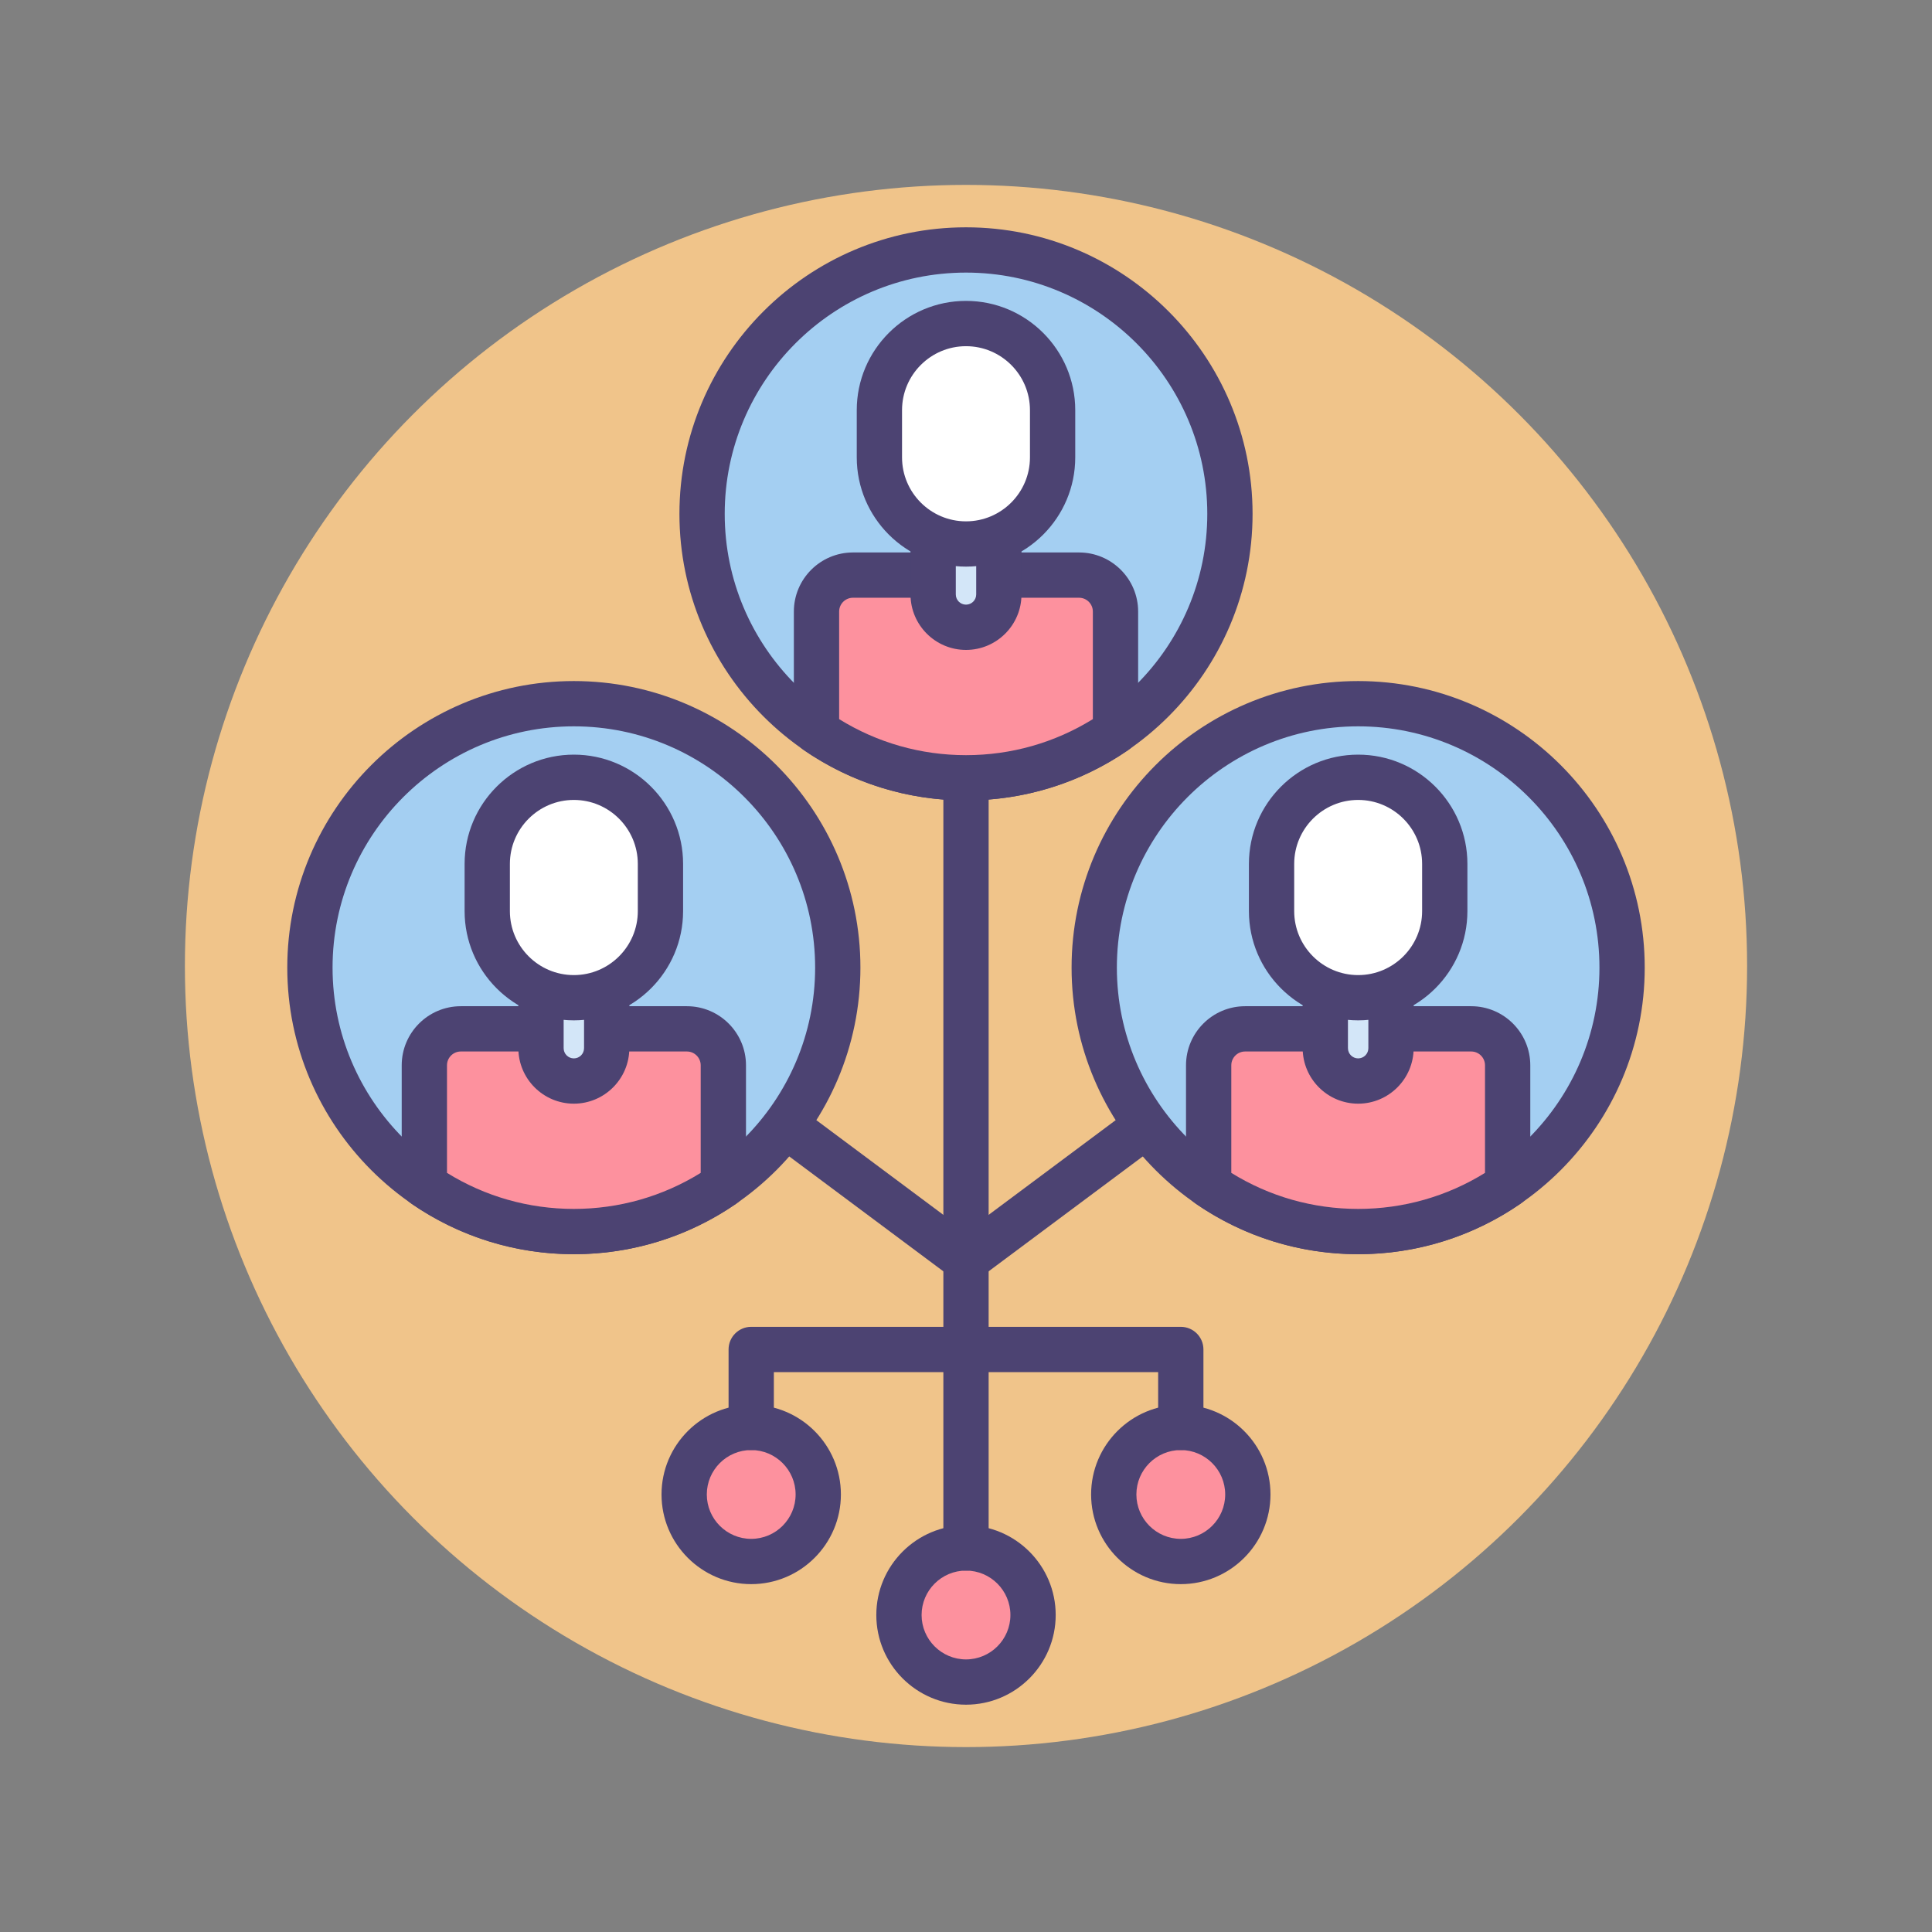
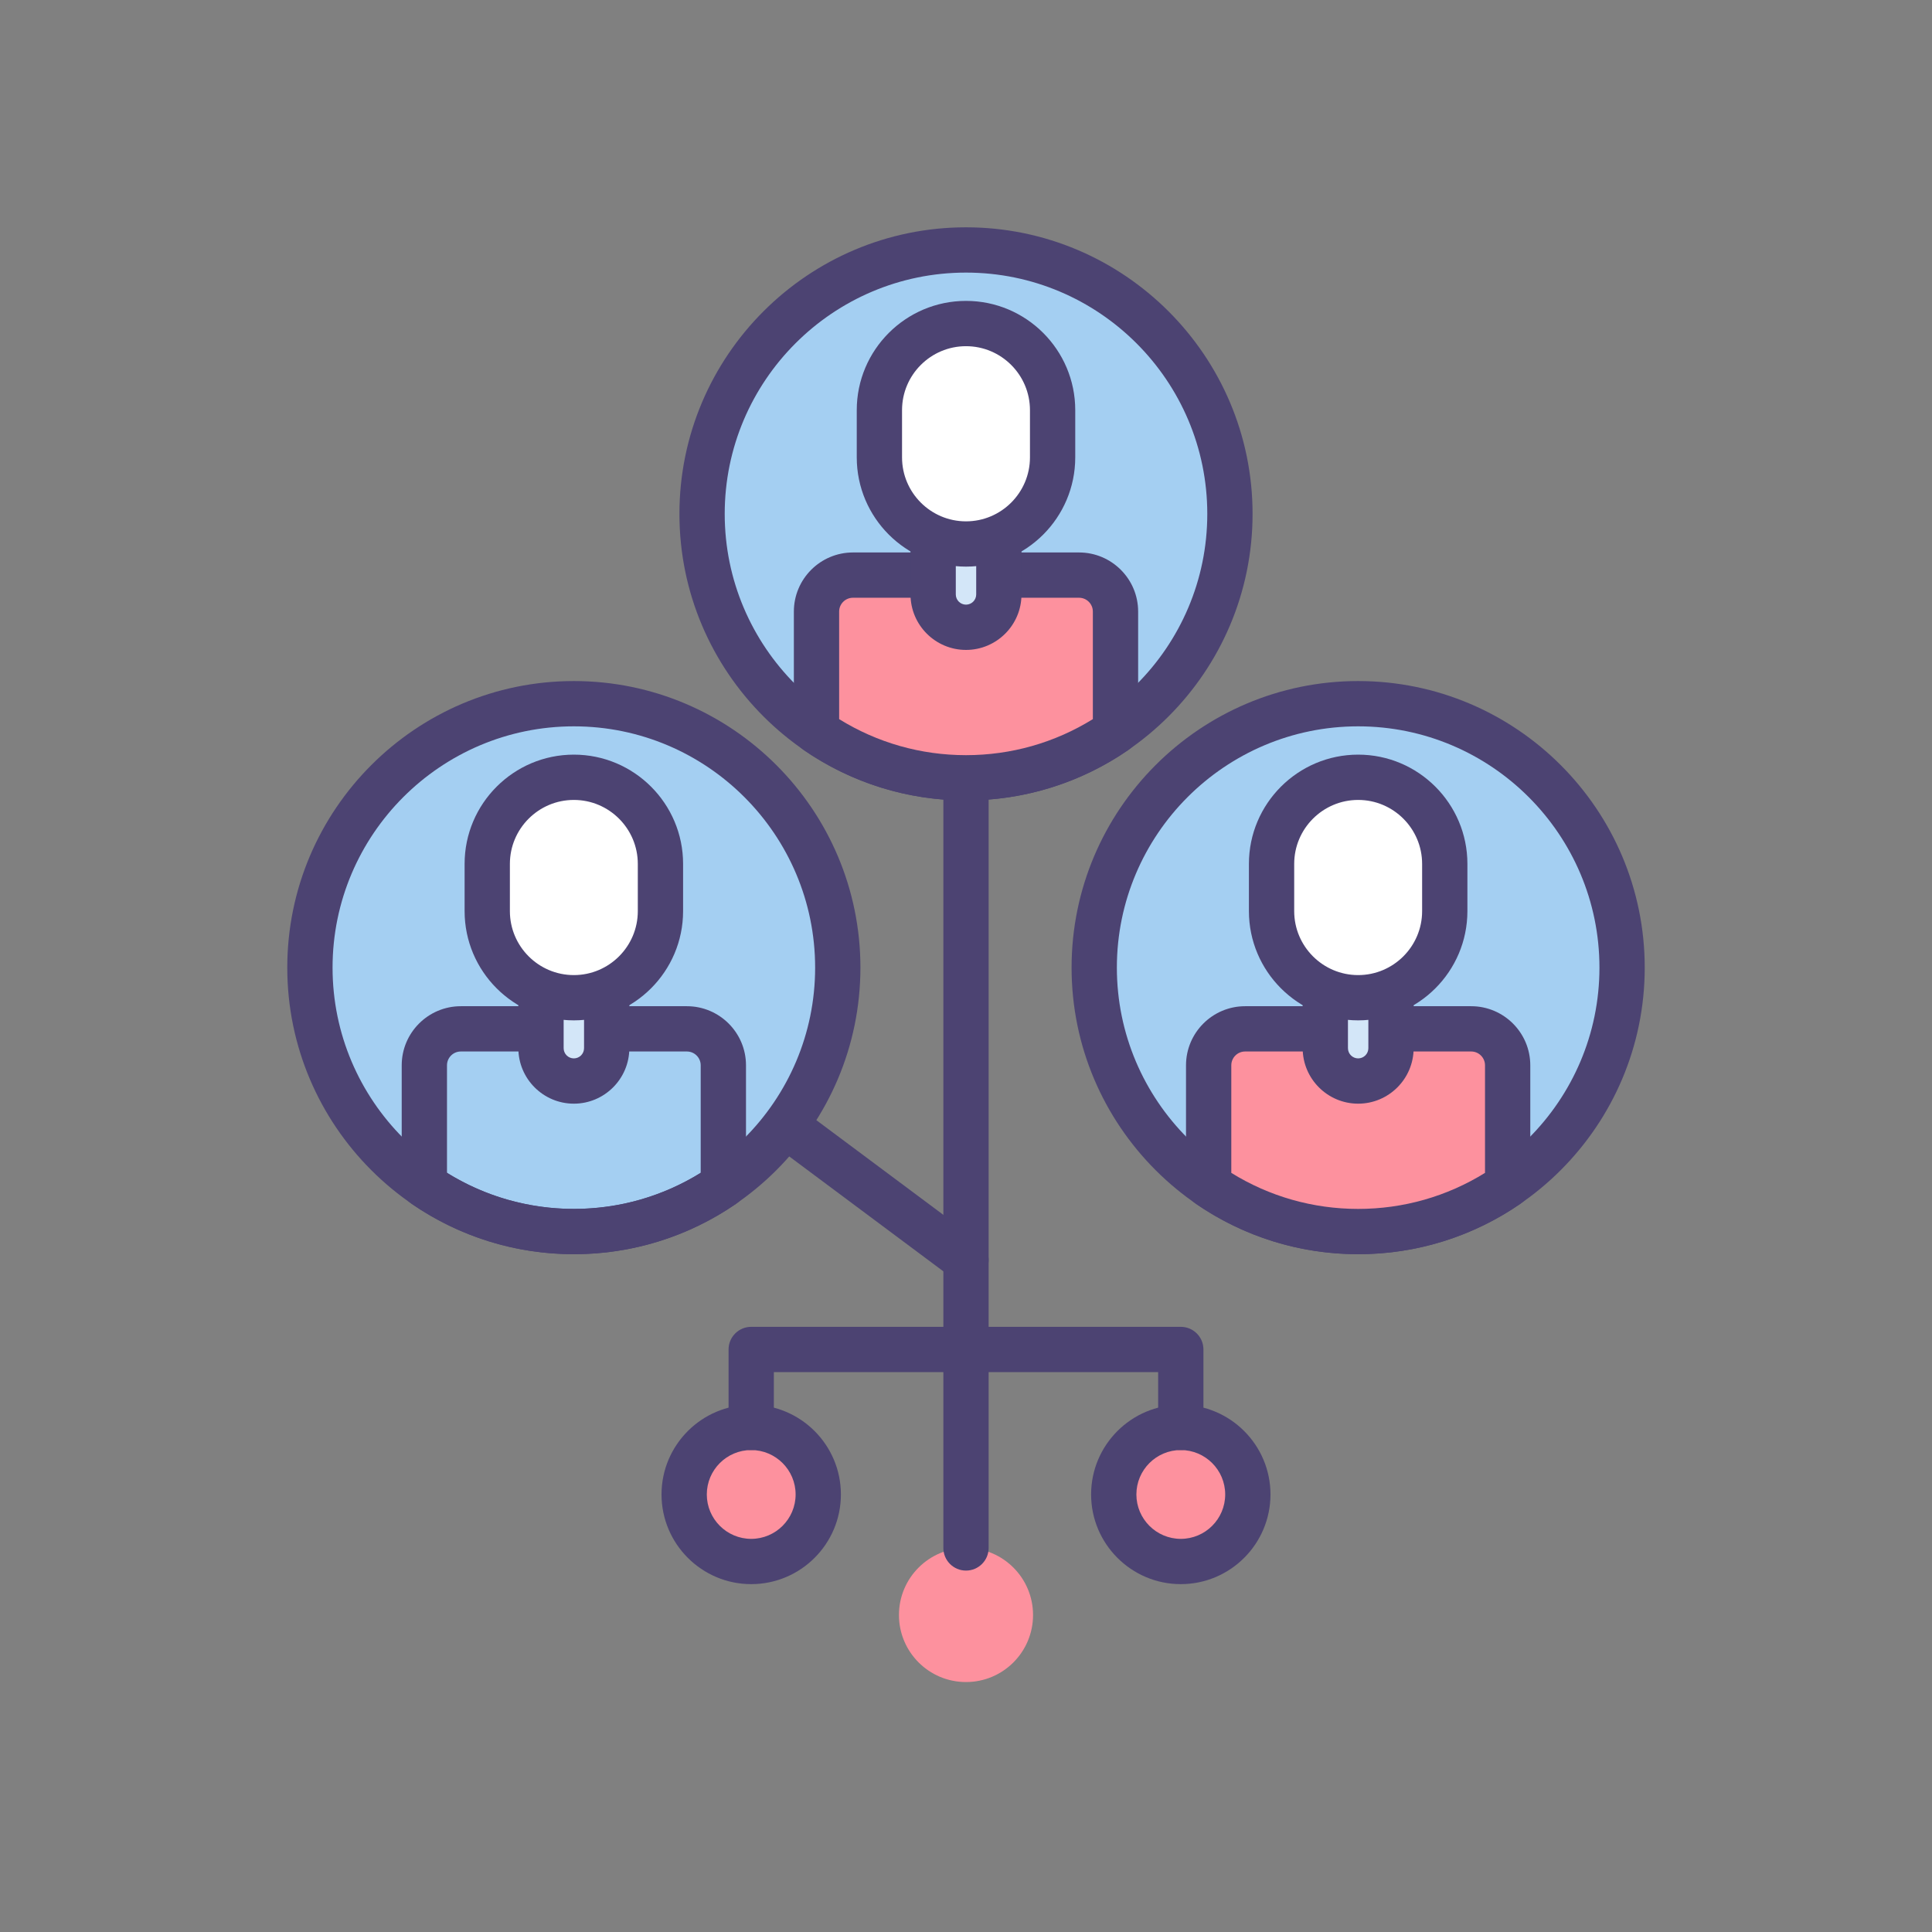
<svg xmlns="http://www.w3.org/2000/svg" id="Icon_Set" x="0px" y="0px" viewBox="0 0 256 256" style="enable-background:new 0 0 256 256;" xml:space="preserve">
  <rect x="0" y="0" width="256" height="256" fill="#808080" stroke="none" />
  <style type="text/css">	.st0{fill:#4C4372;}	.st1{fill:#F0C48A;}	.st2{fill:#FD919E;}	.st3{fill:#D3E6F8;}	.st4{fill:#A4CFF2;}	.st5{fill:#FFFFFF;}	.st6{fill:#7BABF1;}	.st7{fill:#E8677D;}</style>
  <g>
    <g>
-       <circle class="st1" cx="128" cy="128" r="103.5" />
-     </g>
+       </g>
    <g>
      <circle class="st2" cx="128" cy="213.996" r="8.884" />
    </g>
    <g>
      <path class="st0" d="M127.998,169.952c-0.624,0-1.252-0.193-1.791-0.595L74.245,130.62c-1.329-0.99-1.603-2.87-0.612-4.198   c0.991-1.328,2.871-1.603,4.198-0.612l51.962,38.737c1.328,0.99,1.603,2.87,0.612,4.198   C129.816,169.535,128.913,169.952,127.998,169.952z" />
    </g>
    <g>
-       <path class="st0" d="M128.002,169.952c-0.915,0-1.819-0.417-2.408-1.207c-0.99-1.328-0.716-3.208,0.612-4.198l51.963-38.737   c1.328-0.989,3.208-0.717,4.198,0.612c0.99,1.328,0.716,3.208-0.612,4.198l-51.963,38.737   C129.255,169.759,128.626,169.952,128.002,169.952z" />
-     </g>
+       </g>
    <g>
      <path class="st0" d="M128,208.111c-1.657,0-3-1.343-3-3v-138.2c0-1.657,1.343-3,3-3c1.657,0,3,1.343,3,3v138.2   C131,206.769,129.657,208.111,128,208.111z" />
    </g>
    <g>
      <circle class="st4" cx="179.962" cy="128.215" r="34.972" />
    </g>
    <g>
      <path class="st0" d="M179.963,166.188c-20.938,0-37.973-17.034-37.973-37.973c0-20.938,17.034-37.972,37.973-37.972   c20.938,0,37.972,17.034,37.972,37.972C217.935,149.153,200.9,166.188,179.963,166.188z M179.963,96.243   c-17.63,0-31.973,14.343-31.973,31.972c0,17.63,14.343,31.973,31.973,31.973c17.629,0,31.972-14.343,31.972-31.973   C211.935,110.586,197.592,96.243,179.963,96.243z" />
    </g>
    <g>
      <path class="st2" d="M194.94,136.328h-29.956c-2.668,0-4.831,2.163-4.831,4.832v15.873c5.632,3.879,12.454,6.154,19.81,6.154   s14.177-2.275,19.809-6.154V141.16C199.771,138.491,197.608,136.328,194.94,136.328z" />
    </g>
    <g>
      <path class="st0" d="M179.963,166.188c-7.725,0-15.163-2.312-21.512-6.684c-0.813-0.56-1.298-1.483-1.298-2.471V141.16   c0-4.318,3.513-7.832,7.831-7.832h29.956c4.318,0,7.831,3.514,7.831,7.832v15.873c0,0.987-0.485,1.911-1.298,2.471   C195.125,163.876,187.687,166.188,179.963,166.188z M163.153,155.411c5.047,3.13,10.826,4.776,16.81,4.776   s11.762-1.646,16.809-4.776V141.16c0-1.01-0.821-1.832-1.831-1.832h-29.956c-1.01,0-1.831,0.822-1.831,1.832V155.411z" />
    </g>
    <g>
      <path class="st3" d="M179.963,143.242L179.963,143.242c-2.404,0-4.352-1.949-4.352-4.353v-11.855h8.704v11.855   C184.314,141.293,182.366,143.242,179.963,143.242z" />
    </g>
    <g>
      <path class="st0" d="M179.963,146.242c-4.055,0-7.353-3.298-7.353-7.353v-11.855c0-1.657,1.343-3,3-3h8.704c1.657,0,3,1.343,3,3   v11.855C187.314,142.944,184.017,146.242,179.963,146.242z M178.61,130.034v8.855c0,0.746,0.606,1.353,1.353,1.353   c0.745,0,1.352-0.606,1.352-1.353v-8.855H178.61z" />
    </g>
    <g>
      <path class="st5" d="M179.963,132.203L179.963,132.203c-6.338,0-11.475-5.137-11.475-11.475v-6.259   c0-6.337,5.137-11.475,11.475-11.475l0,0c6.337,0,11.475,5.138,11.475,11.475v6.259   C191.437,127.066,186.3,132.203,179.963,132.203z" />
    </g>
    <g>
      <path class="st0" d="M179.963,135.203c-7.981,0-14.475-6.493-14.475-14.475v-6.259c0-7.981,6.493-14.475,14.475-14.475   s14.475,6.493,14.475,14.475v6.259C194.438,128.71,187.944,135.203,179.963,135.203z M179.963,105.995   c-4.673,0-8.475,3.802-8.475,8.475v6.259c0,4.673,3.802,8.475,8.475,8.475s8.475-3.802,8.475-8.475v-6.259   C188.438,109.797,184.636,105.995,179.963,105.995z" />
    </g>
    <g>
      <circle class="st4" cx="128" cy="68.092" r="34.972" />
    </g>
    <g>
      <path class="st0" d="M128,106.063c-20.938,0-37.972-17.034-37.972-37.972S107.063,30.12,128,30.12s37.972,17.034,37.972,37.972   S148.938,106.063,128,106.063z M128,36.12c-17.629,0-31.972,14.343-31.972,31.972s14.342,31.972,31.972,31.972   c17.629,0,31.972-14.343,31.972-31.972S145.629,36.12,128,36.12z" />
    </g>
    <g>
      <path class="st2" d="M142.977,76.205h-29.955c-2.668,0-4.832,2.163-4.832,4.831v15.873c5.632,3.879,12.454,6.154,19.809,6.154   c7.355,0,14.177-2.275,19.809-6.154V81.036C147.809,78.368,145.645,76.205,142.977,76.205z" />
    </g>
    <g>
-       <path class="st0" d="M128,106.063c-7.724,0-15.162-2.312-21.511-6.684c-0.813-0.56-1.298-1.483-1.298-2.471V81.036   c0-4.318,3.513-7.831,7.832-7.831h29.955c4.318,0,7.831,3.513,7.831,7.831v15.873c0,0.987-0.485,1.911-1.298,2.471   C143.162,103.752,135.724,106.063,128,106.063z M111.191,95.287c5.047,3.13,10.826,4.776,16.809,4.776   c5.983,0,11.762-1.646,16.809-4.776V81.036c0-1.01-0.821-1.831-1.831-1.831h-29.955c-1.01,0-1.832,0.821-1.832,1.831V95.287z" />
+       <path class="st0" d="M128,106.063c-7.724,0-15.162-2.312-21.511-6.684c-0.813-0.56-1.298-1.483-1.298-2.471V81.036   c0-4.318,3.513-7.831,7.832-7.831h29.955c4.318,0,7.831,3.513,7.831,7.831v15.873c0,0.987-0.485,1.911-1.298,2.471   C143.162,103.752,135.724,106.063,128,106.063z M111.191,95.287c5.047,3.13,10.826,4.776,16.809,4.776   c5.983,0,11.762-1.646,16.809-4.776V81.036c0-1.01-0.821-1.831-1.831-1.831h-29.955c-1.01,0-1.832,0.821-1.832,1.831V95.287" />
    </g>
    <g>
      <path class="st3" d="M128,83.118L128,83.118c-2.403,0-4.352-1.948-4.352-4.352V66.911h8.704v11.855   C132.352,81.17,130.403,83.118,128,83.118z" />
    </g>
    <g>
      <path class="st0" d="M128,86.118c-4.054,0-7.352-3.298-7.352-7.352V66.911c0-1.657,1.343-3,3-3h8.704c1.657,0,3,1.343,3,3v11.855   C135.352,82.82,132.054,86.118,128,86.118z M126.648,69.911v8.855c0,0.745,0.606,1.352,1.352,1.352   c0.745,0,1.352-0.606,1.352-1.352v-8.855H126.648z" />
    </g>
    <g>
      <path class="st5" d="M128,72.08L128,72.08c-6.337,0-11.475-5.138-11.475-11.475v-6.259c0-6.337,5.137-11.475,11.475-11.475l0,0   c6.337,0,11.475,5.138,11.475,11.475v6.259C139.475,66.942,134.337,72.08,128,72.08z" />
    </g>
    <g>
      <path class="st0" d="M128,75.08c-7.981,0-14.475-6.493-14.475-14.475v-6.259c0-7.981,6.493-14.475,14.475-14.475   s14.475,6.493,14.475,14.475v6.259C142.475,68.587,135.981,75.08,128,75.08z M128,45.872c-4.673,0-8.475,3.802-8.475,8.475v6.259   c0,4.673,3.802,8.475,8.475,8.475s8.475-3.802,8.475-8.475v-6.259C136.475,49.674,132.673,45.872,128,45.872z" />
    </g>
    <g>
      <circle class="st4" cx="76.037" cy="128.215" r="34.972" />
    </g>
    <g>
      <path class="st0" d="M76.038,166.188c-20.938,0-37.972-17.034-37.972-37.973c0-20.938,17.034-37.972,37.972-37.972   c20.938,0,37.972,17.034,37.972,37.972C114.009,149.153,96.975,166.188,76.038,166.188z M76.038,96.243   c-17.629,0-31.972,14.343-31.972,31.972c0,17.63,14.343,31.973,31.972,31.973s31.972-14.343,31.972-31.973   C108.009,110.586,93.667,96.243,76.038,96.243z" />
    </g>
    <g>
-       <path class="st2" d="M91.015,136.328H61.06c-2.668,0-4.831,2.163-4.831,4.832v15.873c5.632,3.879,12.454,6.154,19.809,6.154   c7.355,0,14.177-2.275,19.809-6.154V141.16C95.847,138.491,93.684,136.328,91.015,136.328z" />
-     </g>
+       </g>
    <g>
      <path class="st0" d="M76.038,166.188c-7.724,0-15.162-2.312-21.511-6.684c-0.813-0.56-1.298-1.483-1.298-2.471V141.16   c0-4.318,3.513-7.832,7.831-7.832h29.956c4.318,0,7.832,3.514,7.832,7.832v15.873c0,0.987-0.485,1.911-1.298,2.471   C91.199,163.876,83.761,166.188,76.038,166.188z M59.229,155.411c5.047,3.13,10.826,4.776,16.809,4.776   c5.983,0,11.762-1.646,16.809-4.776V141.16c0-1.01-0.822-1.832-1.832-1.832H61.06c-1.01,0-1.831,0.822-1.831,1.832V155.411z" />
    </g>
    <g>
      <path class="st3" d="M76.038,143.242L76.038,143.242c-2.404,0-4.352-1.949-4.352-4.353v-11.855h8.704v11.855   C80.39,141.293,78.441,143.242,76.038,143.242z" />
    </g>
    <g>
      <path class="st0" d="M76.038,146.242c-4.054,0-7.352-3.298-7.352-7.353v-11.855c0-1.657,1.343-3,3-3h8.704c1.657,0,3,1.343,3,3   v11.855C83.39,142.944,80.091,146.242,76.038,146.242z M74.686,130.034v8.855c0,0.746,0.606,1.353,1.352,1.353   s1.352-0.606,1.352-1.353v-8.855H74.686z" />
    </g>
    <g>
      <path class="st5" d="M76.038,132.203L76.038,132.203c-6.337,0-11.475-5.137-11.475-11.475v-6.259   c0-6.337,5.137-11.475,11.475-11.475l0,0c6.337,0,11.475,5.138,11.475,11.475v6.259C87.512,127.066,82.374,132.203,76.038,132.203   z" />
    </g>
    <g>
      <path class="st0" d="M76.038,135.203c-7.981,0-14.475-6.493-14.475-14.475v-6.259c0-7.981,6.493-14.475,14.475-14.475   s14.475,6.493,14.475,14.475v6.259C90.512,128.71,84.019,135.203,76.038,135.203z M76.038,105.995   c-4.673,0-8.475,3.802-8.475,8.475v6.259c0,4.673,3.802,8.475,8.475,8.475s8.475-3.802,8.475-8.475v-6.259   C84.512,109.797,80.71,105.995,76.038,105.995z" />
    </g>
    <g>
-       <path class="st0" d="M128,225.88c-6.553,0-11.884-5.331-11.884-11.884c0-6.554,5.331-11.885,11.884-11.885   c6.554,0,11.885,5.331,11.885,11.885C139.885,220.549,134.554,225.88,128,225.88z M128,208.111c-3.244,0-5.884,2.64-5.884,5.885   c0,3.244,2.64,5.884,5.884,5.884c3.245,0,5.885-2.64,5.885-5.884C133.885,210.751,131.245,208.111,128,208.111z" />
-     </g>
+       </g>
    <g>
      <g>
        <circle class="st2" cx="156.461" cy="198.022" r="8.884" />
      </g>
      <g>
        <path class="st0" d="M156.461,209.906c-6.553,0-11.884-5.331-11.884-11.884s5.331-11.884,11.884-11.884    s11.884,5.331,11.884,11.884S163.014,209.906,156.461,209.906z M156.461,192.139c-3.244,0-5.884,2.64-5.884,5.884    s2.64,5.884,5.884,5.884s5.884-2.64,5.884-5.884S159.705,192.139,156.461,192.139z" />
      </g>
      <g>
        <circle class="st2" cx="99.539" cy="198.022" r="8.884" />
      </g>
      <g>
        <path class="st0" d="M99.539,209.906c-6.553,0-11.884-5.331-11.884-11.884s5.331-11.884,11.884-11.884    s11.884,5.331,11.884,11.884S106.092,209.906,99.539,209.906z M99.539,192.139c-3.245,0-5.884,2.64-5.884,5.884    s2.64,5.884,5.884,5.884s5.884-2.64,5.884-5.884S102.784,192.139,99.539,192.139z" />
      </g>
    </g>
    <g>
      <path class="st0" d="M156.461,192.139c-1.657,0-3-1.343-3-3v-7.327h-50.922v7.327c0,1.657-1.343,3-3,3s-3-1.343-3-3v-10.327   c0-1.657,1.343-3,3-3h56.922c1.657,0,3,1.343,3,3v10.327C159.461,190.796,158.118,192.139,156.461,192.139z" />
    </g>
  </g>
</svg>